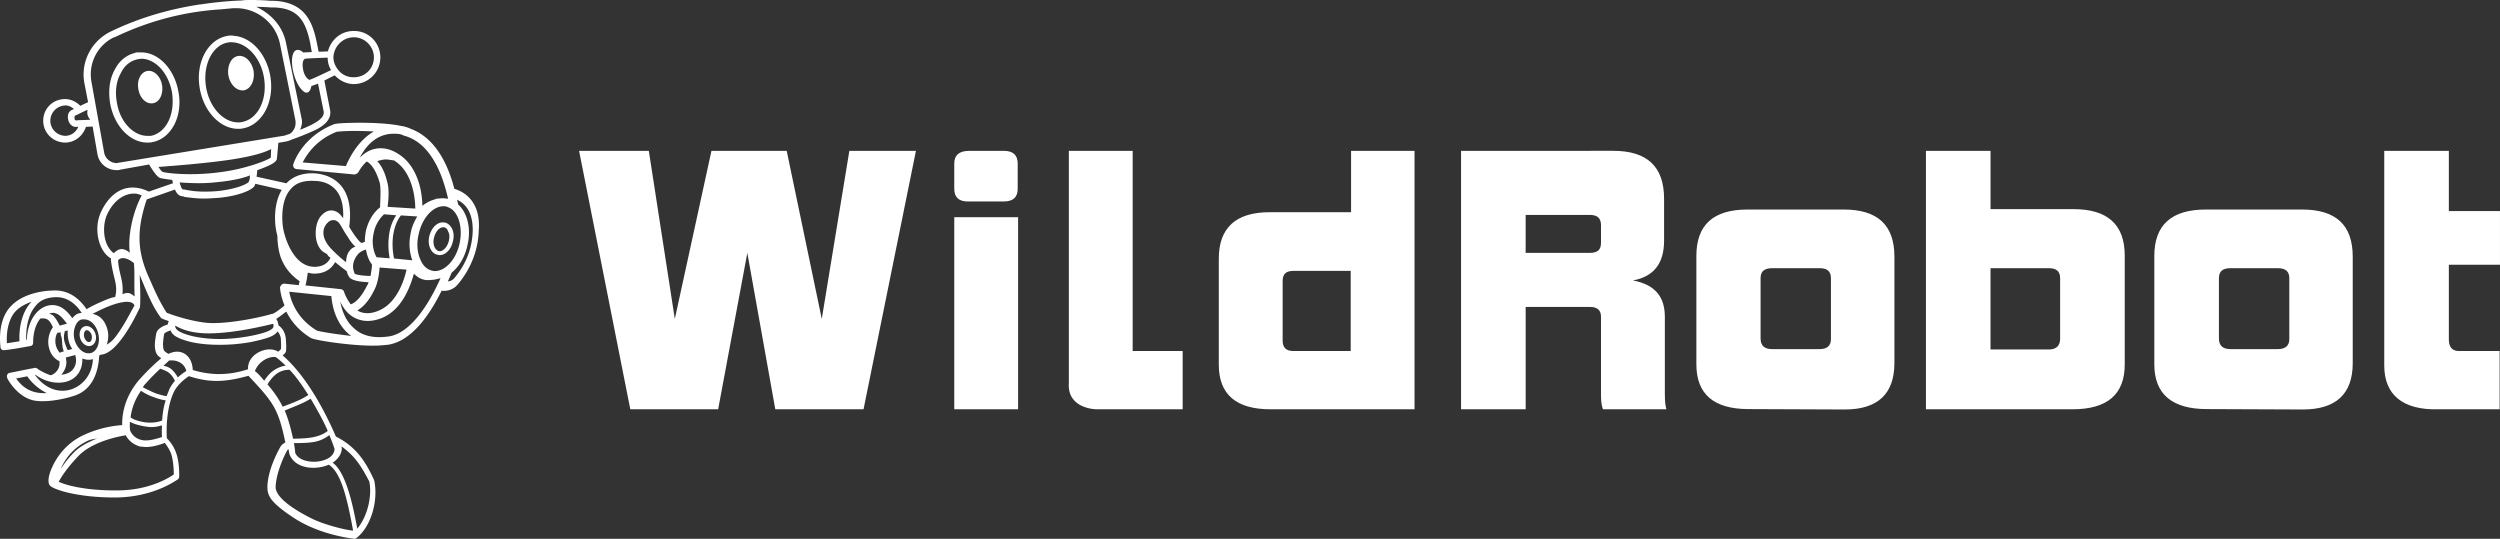
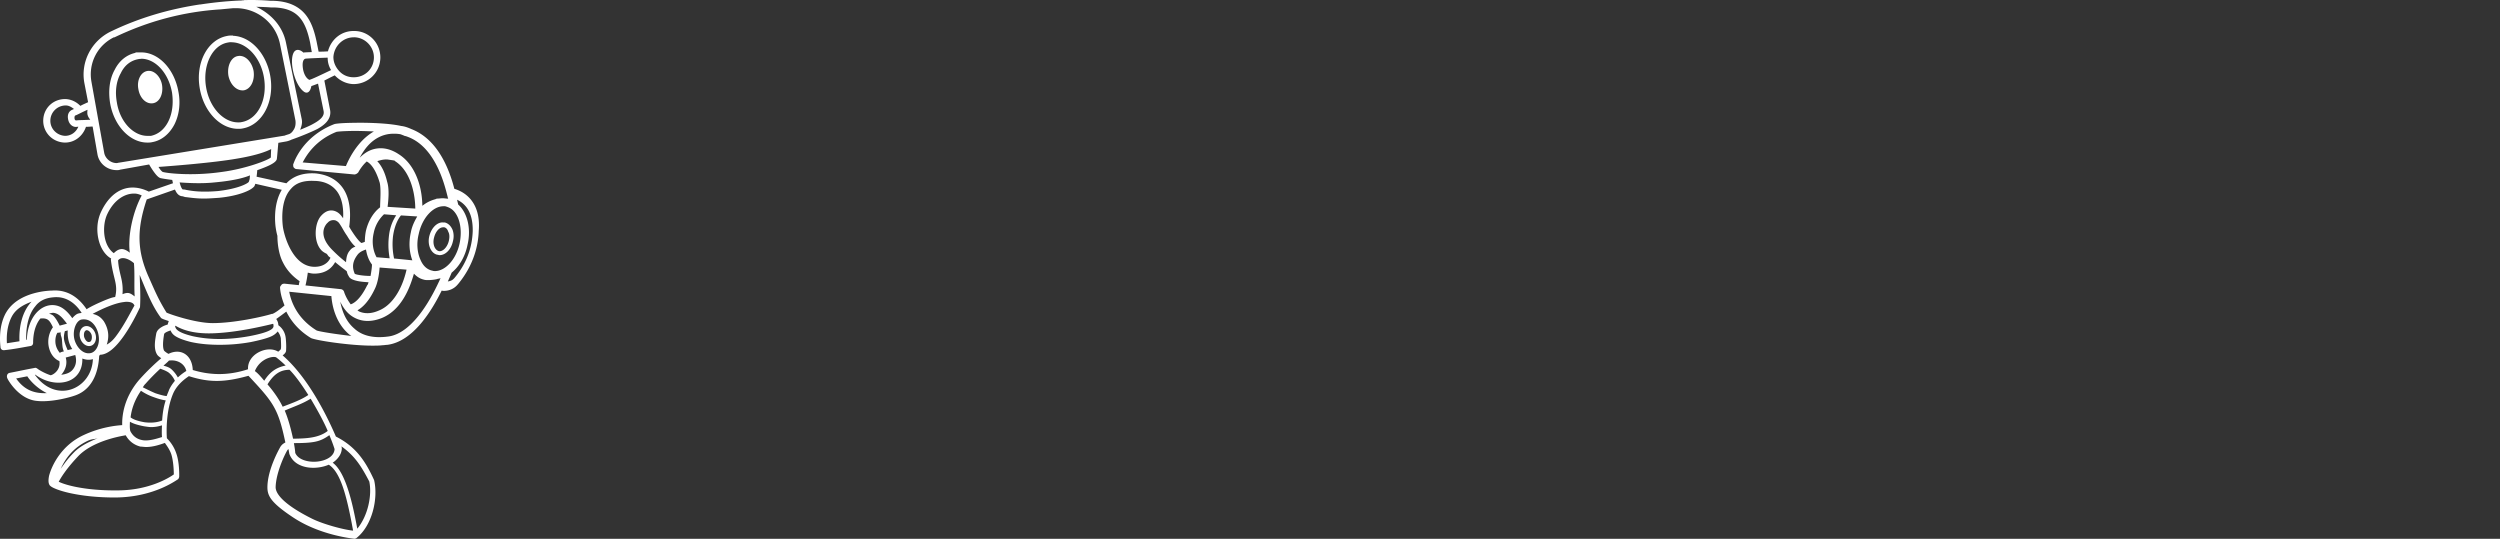
<svg xmlns="http://www.w3.org/2000/svg" width="232" height="50" viewBox="0 0 232 50">
  <rect x="0" y="0" width="232" height="50" fill="#333333" stroke="none" />
  <path fill="#fff" d="m 22.622,0.031 -0.16,0 0.006,0.012 c -1.044,0.036 -2.295,0.133 -3.869,0.371 l -0.043,0 -0.008,0 c -2.828,0.428 -5.55,1.213 -8.164,2.461 l -0.072,0.033 c -1.824,0.872 -2.848,2.837 -2.482,4.801 l 0.344,1.774 c -0.244,0.116 -0.489,0.217 -0.717,0.342 -0.364,-0.366 -0.814,-0.596 -1.34,-0.631 l -0.002,0 c -1.157,-0.037 -2.064,0.823 -2.102,1.941 -0.038,1.119 0.828,2.058 1.986,2.096 l 0.039,0 c 0.907,0 1.654,-0.613 1.94,-1.461 0.212,0 0.418,-0.023 0.617,-0.029 l 0.449,2.578 c 0.151,0.865 0.909,1.469 1.775,1.469 0.069,0 0.189,0.01 0.316,-0.037 l -0.014,0 2.717,-0.488 c 0.123,0.209 0.282,0.47 0.459,0.709 0.191,0.258 0.379,0.486 0.592,0.557 l 0.004,0 0.004,0 c 0.145,0.036 0.537,0.101 1.086,0.168 0.016,0.067 0.037,0.178 0.07,0.308 l -2.244,0.777 c -0.877,-0.432 -1.741,-0.495 -2.5,-0.182 -0.775,0.32 -1.437,1.015 -1.922,2.041 -0.418,0.884 -0.432,1.872 -0.215,2.699 0.206,0.782 0.638,1.376 1.147,1.654 -0.002,0 -0.002,0 -0.004,0.01 -0.011,0.027 -0.025,0.054 -0.025,0.105 l 0,0.01 0.002,0.01 c 0.104,0.877 0.283,1.46 0.395,1.965 0.108,0.489 0.139,0.906 0,1.467 -0.142,0.016 -0.305,0.057 -0.537,0.141 -0.275,0.099 -0.599,0.235 -0.912,0.375 -0.313,0.14 -0.615,0.286 -0.846,0.41 -0.115,0.062 -0.213,0.117 -0.287,0.166 -0.026,0.017 -0.044,0.033 -0.065,0.049 -0.493,-0.73 -1.489,-1.876 -3.223,-1.736 -0.069,0 -0.823,0.01 -1.721,0.266 -0.901,0.257 -1.942,0.766 -2.531,1.775 l -0.002,0 c -0.404,0.713 -0.529,1.502 -0.557,2.125 -0.014,0.312 -0.003,0.584 0.012,0.783 0.007,0.1 0.015,0.182 0.022,0.242 0.006,0.06 0.01,0.108 0.01,0.1 l 0,0.016 0.006,0.016 c 0.023,0.069 0.066,0.129 0.123,0.164 0.057,0.035 0.121,0.045 0.186,0.045 l 0.006,0 0.006,0 c 0.835,-0.084 1.654,-0.249 2.471,-0.391 l 0.008,0 0.006,0 c 0.069,-0.023 0.129,-0.064 0.164,-0.121 0.036,-0.057 0.047,-0.123 0.047,-0.188 0,-0.013 -4.9e-4,-0.031 0,-0.074 5e-4,-0.044 0.002,-0.106 0.006,-0.182 0.008,-0.152 0.027,-0.361 0.068,-0.594 0.081,-0.452 0.263,-0.987 0.598,-1.389 0.367,-0.043 0.599,0.022 0.76,0.168 0.167,0.151 0.28,0.387 0.406,0.643 -0.374,0.51 -0.51,1.18 -0.391,1.791 0.119,0.61 0.471,1.134 0.99,1.348 0.063,0.345 -0.035,0.652 -0.209,0.885 -0.176,0.236 -0.425,0.392 -0.596,0.43 l -0.002,0 c 0,0 -0.002,0 -0.002,0 -0.324,-0.103 -0.628,-0.249 -0.852,-0.373 -0.114,-0.063 -0.208,-0.12 -0.275,-0.164 -0.034,-0.022 -0.059,-0.041 -0.078,-0.055 -0.019,-0.013 -0.036,-0.028 -0.025,-0.018 l -0.012,-0.012 -0.014,-0.01 c -0.03,-0.015 -0.056,-0.033 -0.102,-0.049 -0.046,-0.015 -0.112,-0.013 -0.166,0.014 l 0.027,-0.01 c -0.79,0.142 -1.524,0.304 -2.316,0.457 -0.124,0.024 -0.204,0.118 -0.23,0.209 -0.026,0.091 -0.017,0.18 0.006,0.248 0.027,0.083 0.1,0.218 0.227,0.408 0.126,0.19 0.303,0.424 0.525,0.658 0.445,0.469 1.079,0.944 1.861,1.06 1.259,0.188 3.022,-0.246 3.727,-0.5 2.065,-0.744 2.164,-3.167 2.199,-3.646 0.032,-0.062 0.055,-0.1 0.086,-0.119 0.374,-0.01 0.743,-0.197 1.096,-0.488 0.365,-0.302 0.717,-0.717 1.045,-1.174 0.656,-0.915 1.213,-2.004 1.553,-2.727 l 0.008,-0.018 0.002,-0.02 c 0.061,-0.962 0.004,-1.958 -0.031,-2.98 0.603,1.451 1.143,2.864 1.947,3.943 0.032,0.063 0.071,0.078 0.119,0.103 0.048,0.025 0.108,0.051 0.18,0.078 0.119,0.045 0.283,0.1 0.453,0.156 -0.032,0.089 -0.07,0.196 -0.102,0.324 -0.152,0.042 -0.354,0.109 -0.555,0.229 -0.221,0.132 -0.432,0.314 -0.496,0.568 l 0,0 -0.002,0 c -0.107,0.603 -0.265,1.398 0.049,1.947 0.074,0.146 0.239,0.26 0.408,0.379 -0.45,0.379 -1.278,1.135 -2.039,1.996 l -0.002,0 c -1.414,1.655 -1.608,3.323 -1.582,4.213 -0.569,0.04 -1.97,0.177 -3.557,0.914 l 0,0 c -2.07,0.94 -2.976,2.813 -3.233,3.799 l 0,0 0,0 c -0.055,0.292 -0.058,0.481 -0.037,0.611 0.02,0.131 0.07,0.209 0.082,0.233 l 0.004,0.01 0.008,0.01 c 0.107,0.13 0.314,0.241 0.629,0.365 0.315,0.124 0.735,0.251 1.25,0.365 1.03,0.228 2.437,0.408 4.121,0.408 l 0.143,0 c 1.799,-0.018 3.214,-0.431 4.192,-0.844 0.489,-0.206 0.868,-0.413 1.133,-0.57 0.132,-0.079 0.235,-0.144 0.309,-0.191 0.037,-0.024 0.066,-0.044 0.086,-0.057 0.02,-0.013 0.045,-0.022 0.021,-0.014 l 0.021,-0.01 0.018,-0.016 c 0.041,-0.041 0.056,-0.081 0.072,-0.123 0.016,-0.042 0.029,-0.073 0.029,-0.125 0,-0.01 0.002,-0.108 0,-0.25 -0.002,-0.141 -0.008,-0.331 -0.023,-0.547 -0.032,-0.431 -0.103,-0.962 -0.27,-1.404 l 0,0 c -0.249,-0.706 -0.657,-1.145 -0.85,-1.34 -0.035,-0.391 -0.132,-2.535 0.6,-4.201 0.407,-0.879 1.172,-1.378 1.441,-1.568 1.936,0.619 3.331,0.574 5.528,-0.033 2.332,2.487 2.756,3.031 3.424,6.187 -0.138,0.075 -0.299,0.165 -0.434,0.365 l -0.002,0 -0.002,0 c -0.146,0.254 -1.231,2.172 -1.227,3.816 0.001,0.362 0.075,0.725 0.412,1.154 0.337,0.429 0.933,0.933 1.988,1.631 1.258,0.832 2.632,1.315 3.711,1.596 0.54,0.14 1.006,0.231 1.346,0.287 0.17,0.028 0.308,0.048 0.408,0.062 0.1,0.014 0.177,0.025 0.17,0.023 l 0.002,0 0.004,0 c 0.054,0.01 0.099,0 0.131,-0.016 0.032,-0.012 0.057,-0.022 0.053,-0.022 l 0.021,-0.01 0.016,-0.014 c 0.735,-0.58 1.24,-1.496 1.516,-2.477 0.276,-0.981 0.323,-2.03 0.127,-2.885 l -0.002,-0.01 -0.004,-0.01 c -0.817,-1.802 -1.726,-3.119 -3.545,-4.039 -0.962,-2.234 -2.692,-5.581 -4.942,-7.529 0.064,-0.052 0.131,-0.103 0.186,-0.164 0.076,-0.085 0.137,-0.188 0.137,-0.31 0,-0.126 0.037,-0.397 -0.035,-1.149 l -0.002,0 0,0 c -0.072,-0.641 -0.443,-1.006 -0.684,-1.18 -0.005,-0.249 -0.095,-0.433 -0.197,-0.576 0.298,-0.205 0.648,-0.474 0.936,-0.686 0.405,0.807 1.073,1.704 2.254,2.432 0.065,0.043 0.153,0.069 0.281,0.103 0.128,0.035 0.293,0.073 0.486,0.111 0.388,0.077 0.892,0.161 1.451,0.236 1.118,0.152 2.45,0.277 3.475,0.277 0.352,0 0.703,0 0.965,-0.037 0.16,0 0.302,-0.035 0.428,-0.035 l 0.006,0 0.006,0 c 1.214,-0.147 2.259,-0.956 3.115,-1.957 0.839,-0.981 1.489,-2.144 1.953,-3.08 0.045,0.01 0.097,0.027 0.201,0.027 0.376,0 0.911,-0.117 1.324,-0.639 l 0.002,0 c 1.511,-1.829 1.873,-3.699 1.91,-4.924 0.127,-1.497 -0.301,-2.445 -0.84,-3.033 -0.521,-0.568 -1.12,-0.78 -1.424,-0.877 -0.506,-1.962 -1.581,-4.596 -3.969,-5.535 -0.323,-0.143 -0.616,-0.255 -0.951,-0.293 -10e-4,-2e-4 -0.003,0 -0.004,0 -0.962,-0.215 -2.401,-0.292 -3.658,-0.301 -0.631,0 -1.214,0.01 -1.666,0.031 -0.226,0.012 -0.42,0.027 -0.57,0.043 -0.15,0.016 -0.25,0.029 -0.322,0.055 l -0.002,0 -0.002,0 c -1.518,0.594 -2.461,1.506 -3.027,2.277 -0.283,0.386 -0.473,0.736 -0.594,0.996 -0.06,0.13 -0.103,0.238 -0.133,0.315 -0.015,0.038 -0.027,0.068 -0.035,0.09 -0.008,0.022 -0.018,0.046 -0.01,0.029 l -0.012,0.021 0,0.023 c 0,0.036 1.9e-4,0.085 0.006,0.133 0.006,0.048 0.008,0.1 0.06,0.152 0.035,0.035 0.066,0.068 0.113,0.096 0.047,0.027 0.107,0.041 0.172,0.041 l 5.313,0.496 0.004,0 c 0.15,0 0.271,-0.089 0.354,-0.172 l 0.014,-0.012 0.008,-0.018 c 0,0 0.293,-0.567 0.779,-1.002 0.239,0.119 0.774,0.52 1.209,1.982 0.067,0.302 0.077,0.75 0.068,1.182 -0.009,0.427 -0.035,0.833 -0.035,1.09 -0.637,0.487 -1.107,1.282 -1.318,2.195 l 0,0 c -0.068,0.338 -0.095,0.697 -0.1,1.01 -0.093,0.035 -0.195,0.076 -0.314,0.105 -0.024,-0.015 -0.092,-0.056 -0.221,-0.195 -0.142,-0.155 -0.344,-0.409 -0.609,-0.815 -0.136,-0.203 -0.234,-0.367 -0.303,-0.5 4.7e-4,0 -6.8e-4,0 0,-0.01 0.003,-0.022 0.007,-0.051 0.012,-0.088 0.01,-0.074 0.022,-0.176 0.033,-0.299 0.023,-0.246 0.043,-0.579 0.027,-0.953 -0.032,-0.749 -0.202,-1.669 -0.775,-2.387 -0.553,-0.698 -1.369,-1.102 -2.424,-1.211 l -0.002,0 -0.002,0 c -1.168,-0.07 -2.07,0.254 -2.697,0.918 l -2.768,-0.611 c 0.028,-0.218 0.053,-0.42 0.059,-0.602 0.474,-0.17 0.913,-0.339 1.236,-0.508 0.169,-0.089 0.309,-0.176 0.412,-0.27 0.103,-0.093 0.178,-0.198 0.178,-0.32 l 0,0.012 c 0.035,-0.28 0.096,-1.073 0.133,-1.455 l 0.748,-0.131 c 0.186,-0.037 0.366,-0.109 0.514,-0.182 l 0.012,0 c 0.611,-0.215 1.605,-0.602 2.322,-0.959 l 0.002,0 0.002,0 c 0.289,-0.162 0.636,-0.379 0.891,-0.68 0.253,-0.3 0.409,-0.694 0.297,-1.168 l 0,0 -0.518,-2.66 c 0.265,-0.134 0.556,-0.292 0.967,-0.482 0.411,0.446 0.993,0.775 1.697,0.811 l 0.002,0 0.039,0 c 1.372,0 2.453,-1.077 2.49,-2.408 0.037,-1.369 -1.042,-2.519 -2.418,-2.519 l -0.072,0 c -1.155,0 -2.082,0.791 -2.371,1.887 -0.337,0.028 -0.634,0.031 -0.867,0.031 l -0.197,-0.982 0,0 c -0.198,-0.912 -0.476,-1.817 -1.064,-2.514 C 27.716,0.608 26.818,0.131 25.423,0.077 l -0.002,0 -0.289,0 0.008,0 c -0.627,-0.053 -1.444,-0.098 -2.514,-0.066 l -0.002,0 z m 1.166,0.6 c 0.503,0.01 0.991,0.03 1.332,0.059 l 0.004,0 0.291,0 c 1.14,0.036 1.864,0.354 2.365,0.904 0.501,0.55 0.784,1.348 0.996,2.352 l 0.158,0.887 c -0.274,0.013 -0.494,0.02 -0.602,0.027 -0.064,0 -0.107,0.01 -0.143,0.016 -0.007,0.001 -0.013,0.01 -0.019,0.012 -0.076,-0.061 -0.214,-0.189 -0.404,-0.24 -0.107,-0.029 -0.232,-0.028 -0.342,0.041 -0.11,0.069 -0.194,0.197 -0.252,0.389 -0.134,0.459 -0.085,1.126 0.088,1.77 0.173,0.642 0.468,1.258 0.869,1.601 l 0.002,0 0,0 c 0.129,0.118 0.259,0.167 0.377,0.141 0.118,-0.027 0.198,-0.118 0.252,-0.211 0.054,-0.093 0.087,-0.195 0.109,-0.281 0.011,-0.043 0.018,-0.08 0.023,-0.111 l 0,0 c 0.136,-0.04 0.334,-0.122 0.621,-0.225 l 0.512,2.518 c 0.048,0.224 0.004,0.407 -0.146,0.602 -0.151,0.195 -0.416,0.396 -0.803,0.605 l -0.002,0 0,0 c -0.304,0.182 -0.773,0.37 -1.221,0.559 0.118,-0.307 0.216,-0.615 0.154,-0.953 l 0,0 -1.463,-7.107 c -0.303,-1.544 -1.394,-2.714 -2.758,-3.35 l 0,0 z m -2.17,0.127 0.264,0 c 1.988,0 3.726,1.388 4.109,3.367 l 1.428,7.064 c 0.034,0.304 -2.1e-4,0.634 -0.193,0.891 l -0.004,0.01 -0.002,0 c -0.099,0.164 -0.228,0.289 -0.381,0.35 -0.102,0.034 -0.188,0.06 -0.256,0.082 -0.069,0.023 -0.115,0.029 -0.168,0.082 l 0.053,-0.029 -15.452,2.525 0.016,0 c -0.051,0 -0.077,0.011 -0.115,0.019 -0.039,0.01 -0.079,0.014 -0.098,0.014 -0.556,0 -1.053,-0.432 -1.15,-0.951 l -1.18,-6.574 0,0 c -0.312,-1.694 0.519,-3.379 2.076,-4.144 l 0.062,0 0.019,-0.01 c 3.093,-1.487 6.398,-2.372 9.811,-2.584 l 0.002,0 1.158,-0.109 z m -0.096,2.539 c -0.141,0 -0.29,10e-4 -0.445,0.039 -0.909,0.166 -1.648,0.794 -2.106,1.668 -0.458,0.874 -0.637,1.997 -0.438,3.172 0.363,2.169 1.892,3.779 3.563,3.779 0.141,0 0.29,-0.001 0.445,-0.039 0.909,-0.166 1.648,-0.794 2.106,-1.668 0.458,-0.874 0.637,-1.997 0.438,-3.172 -0.356,-2.09 -1.8,-3.691 -3.463,-3.756 l 0,-0.023 -0.1,0 z m 11.315,0.164 0.064,0 c 1.015,0.034 1.831,0.913 1.797,1.924 -0.034,1.015 -0.842,1.785 -1.861,1.785 l -0.037,0 c -0.509,0 -0.981,-0.2 -1.318,-0.57 -0.343,-0.375 -0.542,-0.812 -0.543,-1.316 0.07,-1.014 0.883,-1.822 1.898,-1.822 z m -11.35,0.463 c 1.361,0 2.691,1.372 3.006,3.254 l 0,0 c 0.175,1.03 0.035,2.003 -0.338,2.75 -0.372,0.747 -0.97,1.264 -1.721,1.4 l -0.008,0 -0.008,0 c -0.089,0.029 -0.18,0.029 -0.322,0.029 -1.361,0 -2.656,-1.377 -2.971,-3.26 -0.175,-1.029 -0.025,-2.013 0.348,-2.764 0.373,-0.751 0.962,-1.267 1.674,-1.385 l 0.008,0 0.008,0 c 0.089,-0.029 0.182,-0.031 0.324,-0.031 z m -8.912,0.938 0,0.041 c -0.815,0.173 -1.525,0.732 -1.949,1.609 l 0,0 -0.002,0 c -0.476,0.877 -0.585,1.964 -0.404,3.08 0.363,2.062 1.818,3.639 3.453,3.639 0.141,0 0.291,0 0.445,-0.039 0.855,-0.148 1.595,-0.738 2.07,-1.648 l 0,0 c 0.439,-0.874 0.583,-1.962 0.365,-3.049 l 0,0 c -0.364,-2.061 -1.815,-3.633 -3.449,-3.633 l -0.529,0 z m 9.744,0.326 c -0.079,-0.01 -0.16,0 -0.24,0.014 l -0.002,0 -0.002,0 c -0.302,0.048 -0.553,0.261 -0.717,0.586 -0.164,0.325 -0.233,0.758 -0.164,1.219 0.086,0.441 0.29,0.812 0.553,1.057 0.262,0.244 0.578,0.361 0.9,0.315 0.304,-0.065 0.556,-0.278 0.719,-0.598 0.163,-0.319 0.233,-0.742 0.166,-1.201 l 0,0 c -0.086,-0.443 -0.292,-0.823 -0.555,-1.072 -0.197,-0.187 -0.422,-0.299 -0.658,-0.316 z m 8.09,0.158 c -0.007,0.432 0.112,0.828 0.316,1.156 -0.457,0.219 -0.914,0.437 -1.281,0.606 -0.193,0.089 -0.363,0.164 -0.496,0.219 -0.118,0.048 -0.195,0.074 -0.236,0.084 -0.035,-0.014 -0.144,-0.066 -0.264,-0.211 -0.127,-0.155 -0.261,-0.405 -0.33,-0.797 l 0,0 c -0.068,-0.43 -0.023,-0.667 0.039,-0.791 0.062,-0.123 0.13,-0.147 0.174,-0.162 l 0.002,0 c 0.034,-0.01 0.126,-0.015 0.256,-0.023 0.136,-0.01 0.311,-0.018 0.512,-0.027 0.379,-0.017 0.851,-0.034 1.309,-0.051 z m -17.305,0.105 c 1.325,0 2.546,1.337 2.861,3.15 0.14,0.979 0.033,1.915 -0.348,2.674 -0.38,0.757 -0.96,1.195 -1.606,1.332 l -0.34,0 c -1.29,0 -2.549,-1.303 -2.828,-3.113 l 0,0 c -0.175,-0.977 -0.067,-1.914 0.348,-2.672 l 0.002,0 0.002,0 c 0.345,-0.756 0.92,-1.19 1.604,-1.326 l 0.006,0 0.006,0 c 0.088,-0.029 0.186,-0.031 0.293,-0.031 z m 0.801,1.133 c -0.072,-0.01 -0.144,-0.01 -0.215,0 l -0.002,0 c -0.304,0.048 -0.553,0.253 -0.711,0.558 -0.158,0.306 -0.22,0.712 -0.135,1.135 l 0,0 c 0.068,0.424 0.256,0.78 0.502,1.012 0.246,0.232 0.544,0.341 0.85,0.293 0.303,-0.048 0.544,-0.252 0.697,-0.559 0.154,-0.306 0.212,-0.714 0.145,-1.139 -0.068,-0.405 -0.263,-0.759 -0.514,-0.996 -0.188,-0.177 -0.402,-0.286 -0.617,-0.31 z m -7.795,3.203 c 0.294,0 0.525,0.158 0.756,0.326 l -0.191,0.086 c -0.155,0.07 -0.273,0.196 -0.332,0.357 -0.061,0.161 -0.062,0.355 -0.01,0.574 0.112,0.467 0.466,0.672 0.748,0.646 l 0.189,-0.018 c -0.212,0.499 -0.658,0.847 -1.229,0.848 l -0.002,0 c -0.768,-0.034 -1.399,-0.663 -1.365,-1.461 0.034,-0.764 0.667,-1.359 1.436,-1.359 z m 2.008,0.23 c -0.002,0.01 0.002,0.018 0,0.025 l -0.004,0 0.004,-0.023 z m 0,0.18 c -0.012,0.137 -0.028,0.274 -0.002,0.432 l 0,0 0.002,0 c 0.058,0.232 0.165,0.356 0.258,0.484 -0.28,0.012 -0.565,0.023 -0.789,0.031 -0.134,0 -0.252,0.01 -0.344,0.014 -0.092,0.01 -0.147,0.01 -0.203,0.027 l 0.031,-0.01 c -0.019,0 -0.052,0 -0.08,-0.025 -0.028,-0.02 -0.058,-0.054 -0.072,-0.141 -0.015,-0.092 -0.005,-0.165 0.012,-0.215 0.017,-0.05 0.044,-0.073 0.043,-0.072 0.05,-0.015 0.104,-0.038 0.18,-0.074 0.084,-0.04 0.187,-0.091 0.303,-0.148 0.192,-0.096 0.429,-0.208 0.662,-0.315 z m 24.434,1.957 c 0.615,-0.012 1.386,0.01 2.145,0.045 -1.546,0.885 -2.342,2.598 -2.596,3.211 l -4.012,-0.336 c 0.352,-0.678 1.197,-2.069 3.137,-2.838 0.055,-0.013 0.217,-0.032 0.445,-0.047 0.232,-0.015 0.534,-0.028 0.881,-0.035 z m 4.074,0.254 c 0.165,0 0.334,0.017 0.508,0.043 0.126,0.033 0.262,0.1 0.379,0.139 l -0.039,-0.025 c 0.042,0.042 0.087,0.052 0.119,0.059 0.02,0 0.026,0 0.037,0 0.104,0.035 0.204,0.069 0.262,0.098 l 0.004,0 0.004,0 c 1.2,0.468 2.034,1.494 2.621,2.637 0.551,1.073 0.853,2.211 1.068,3.098 l -0.062,-0.027 -0.021,0 c -0.127,0 -0.27,-0.033 -0.428,-0.033 -0.158,0 -0.334,0.033 -0.5,0.033 0,0 -0.029,0 -0.06,0.01 -0.032,0.01 -0.075,0.018 -0.115,0.059 l 0.045,-0.025 c -0.623,0.163 -0.987,0.415 -1.254,0.625 -0.01,-0.567 -0.076,-1.394 -0.369,-2.275 -0.312,-0.937 -0.859,-1.891 -1.793,-2.494 l -0.002,0 c -0.803,-0.545 -1.625,-0.696 -2.402,-0.475 -0.51,0.145 -0.926,0.459 -1.252,0.787 0.397,-0.728 0.945,-1.515 1.859,-1.947 0.294,-0.138 0.595,-0.225 0.91,-0.264 l 0,0 c 0.157,-0.019 0.318,-0.026 0.482,-0.022 z m -11.461,1.428 c -0.021,0.301 -0.029,0.613 -0.029,0.775 -0.023,0.021 -0.062,0.053 -0.133,0.094 -0.083,0.048 -0.194,0.102 -0.328,0.162 -0.269,0.119 -0.63,0.256 -1.051,0.393 -0.842,0.274 -1.926,0.55 -3.006,0.691 l -0.002,0 c -1.438,0.212 -2.751,0.237 -3.74,0.197 -0.494,-0.02 -0.909,-0.056 -1.215,-0.094 -0.306,-0.038 -0.517,-0.083 -0.561,-0.1 l -0.002,0 -0.002,0 c -0.007,0 -0.094,-0.064 -0.184,-0.17 -0.061,-0.072 -0.134,-0.186 -0.205,-0.293 1.152,-0.081 5.087,-0.384 7.26,-0.767 1.846,-0.306 2.753,-0.662 3.197,-0.889 z m 10.762,0.961 0.002,0 0.002,0 c 0.238,0.034 0.471,0.068 0.676,0.102 l 0.055,0.055 0.01,0.01 c 0.828,0.532 1.301,1.442 1.565,2.33 0.25,0.845 0.296,1.624 0.301,2.062 l -2.57,-0.162 c 0.072,-0.567 0.178,-1.634 -0.039,-2.318 -0.235,-0.995 -0.574,-1.542 -0.918,-1.92 0.271,-0.09 0.623,-0.181 0.918,-0.152 l 0,0 z m -12.729,1.476 c -0.01,0.109 -0.023,0.215 -0.025,0.326 -0.034,0.132 -0.066,0.233 -0.094,0.289 -0.006,0.01 -0.076,0.076 -0.199,0.146 -0.125,0.071 -0.303,0.155 -0.537,0.24 -0.468,0.17 -1.158,0.345 -2.076,0.451 -1.597,0.141 -2.437,5e-4 -3.006,-0.105 -0.12,-0.037 -0.236,-0.039 -0.305,-0.039 0.01,0 -0.008,0 -0.037,-0.033 -0.029,-0.033 -0.066,-0.091 -0.102,-0.164 -0.056,-0.114 -0.104,-0.285 -0.15,-0.455 0.59,0.039 1.951,0.137 3.227,0 1.916,-0.171 2.859,-0.468 3.305,-0.656 z m 6.063,0.516 0.002,0 c 0.868,0.035 1.551,0.373 1.996,0.953 0.563,0.747 0.624,1.799 0.58,2.512 -0.156,-0.216 -0.326,-0.469 -0.639,-0.617 -0.203,-0.096 -0.438,-0.141 -0.686,-0.082 -0.248,0.059 -0.503,0.22 -0.754,0.516 l -0.002,0 c -0.307,0.382 -0.458,0.96 -0.463,1.537 -0.005,0.576 0.138,1.156 0.463,1.539 0.114,0.15 0.304,0.289 0.545,0.398 0.035,0.035 0.099,0.105 0.123,0.152 l 0.002,0.01 0.004,0 c 0.074,0.111 0.168,0.161 0.236,0.209 -0.057,0.122 -0.15,0.306 -0.359,0.48 -0.234,0.195 -0.583,0.363 -1.115,0.363 -0.955,0 -1.637,-0.634 -2.113,-1.418 -0.476,-0.783 -0.733,-1.707 -0.82,-2.228 l 0,0 c -0.036,-0.252 -0.332,-2.42 0.727,-3.576 l 0,0 0.002,0 c 0.475,-0.575 1.22,-0.814 2.272,-0.744 l 0,0 z m -5.569,0.266 2.457,0.56 c -0.829,1.382 -0.621,3.208 -0.549,3.603 l -0.002,0 c 0.035,0.209 0.075,0.425 0.145,0.672 l 0,-0.012 0.004,0.027 c -0.002,-0.01 -0.002,-0.01 -0.004,-0.016 10e-4,0.757 0.139,1.753 0.508,2.451 0.461,0.952 1.179,1.492 1.553,1.756 -0.028,0.099 -0.058,0.229 -0.076,0.365 l -1.311,-0.135 -0.004,0 c -0.036,0 -0.087,-9e-4 -0.143,0.012 -0.055,0.013 -0.126,0.044 -0.162,0.115 -0.029,0.032 -0.058,0.065 -0.076,0.096 -0.023,0.04 -0.043,0.072 -0.043,0.125 0,0.054 0.01,0.245 0.07,0.553 0.056,0.289 0.169,0.684 0.346,1.117 -0.169,0.149 -0.413,0.346 -0.648,0.51 -0.127,0.088 -0.248,0.164 -0.344,0.215 -0.048,0.025 -0.091,0.044 -0.121,0.055 -0.03,0.011 -0.051,0.01 -0.039,0.012 l -0.025,-0.01 -0.023,0.01 c -0.767,0.243 -3.451,0.848 -5.465,0.848 -0.803,0 -1.817,-0.21 -2.66,-0.439 -0.421,-0.115 -0.801,-0.233 -1.092,-0.332 -0.278,-0.095 -0.464,-0.17 -0.531,-0.201 -0.795,-1.292 -1.071,-1.996 -1.656,-3.303 -1.086,-2.427 -1.122,-4.412 -0.182,-7.203 l 2.615,-0.916 c 0.063,0.133 0.128,0.266 0.217,0.371 0.108,0.128 0.249,0.225 0.422,0.246 l 0.006,0 0.006,0 c 0.037,0 0.148,0.031 0.256,0.066 l 0.01,0.01 0.012,0 c 0.383,0.035 0.928,0.143 1.793,0.143 0.398,0 0.829,-0.035 1.363,-0.07 l 0.002,0 0.002,0 c 0.917,-0.09 1.654,-0.26 2.203,-0.455 0.549,-0.195 0.906,-0.404 1.074,-0.613 l 0.008,-0.01 0.004,-0.01 c 0.029,-0.058 0.056,-0.136 0.082,-0.211 z m -11.229,0.908 c 0.252,0 0.479,0.076 0.688,0.176 -0.809,1.486 -1.318,3.746 -1.104,5.311 -0.281,-0.222 -0.576,-0.37 -0.84,-0.33 -0.271,0.041 -0.476,0.205 -0.645,0.373 -0.466,-0.33 -0.764,-0.927 -0.863,-1.605 -0.102,-0.697 -0.009,-1.456 0.254,-2.014 0.646,-1.369 1.665,-1.926 2.51,-1.91 z m 29.954,0.572 c 0.623,0.301 1.483,0.978 1.451,2.914 -0.035,1.052 -0.315,2.731 -1.723,4.379 l -0.002,0 0,0 c -0.2,0.224 -0.397,0.253 -0.584,0.293 0.149,-0.34 0.297,-0.675 0.355,-0.82 0.688,-0.554 1.257,-1.482 1.473,-2.59 0.358,-1.505 -0.022,-2.974 -0.861,-3.727 0.002,0.01 0.002,0.013 0.004,0.019 l -0.031,-0.047 c 0.01,0.01 0.018,0.019 0.027,0.027 -0.043,-0.153 -0.075,-0.301 -0.109,-0.451 z m -1.268,0.598 c 0.071,0 0.163,0 0.252,0.031 0.211,0.07 0.377,0.138 0.543,0.27 0.668,0.532 0.991,1.775 0.711,3.135 -0.157,0.748 -0.49,1.399 -0.904,1.859 -0.415,0.461 -0.908,0.727 -1.389,0.727 -0.071,0 -0.169,-0.01 -0.205,-0.025 l -0.012,-0.01 -0.014,0 c -0.499,-0.099 -0.896,-0.46 -1.137,-1.076 l -0.002,0 0,0 c -0.276,-0.653 -0.346,-1.484 -0.137,-2.316 l 0,0 0,0 c 0.157,-0.748 0.49,-1.401 0.904,-1.861 0.415,-0.461 0.908,-0.727 1.389,-0.727 z m -5.516,0.752 1.137,0.092 c -0.252,0.384 -0.58,0.987 -0.682,1.961 -0.102,0.948 -4.9e-4,1.598 0.07,2.033 l -1.178,-0.098 -0.033,0 c -0.325,-0.577 -0.469,-1.412 -0.266,-2.258 l 0,0 0,0 c 0.136,-0.712 0.513,-1.313 0.951,-1.725 z m 1.578,0.105 1.51,0.096 c -0.257,0.438 -0.495,0.921 -0.596,1.484 -0.207,0.926 -0.147,1.81 0.139,2.588 l -1.695,-0.17 c -0.073,-0.367 -0.204,-1.048 -0.102,-2.029 0.138,-1.061 0.511,-1.695 0.744,-1.969 z m -6.35,0.441 c 0.145,-0.016 0.275,0.019 0.322,0.043 0.119,0.068 0.177,0.103 0.242,0.176 0.066,0.074 0.145,0.195 0.287,0.426 0.102,0.17 0.25,0.458 0.5,0.814 0.329,0.557 0.558,0.809 0.77,0.998 -0.171,0.059 -0.354,0.136 -0.51,0.35 -0.298,0.334 -0.34,0.763 -0.359,1.096 -0.309,-0.243 -0.685,-0.552 -1.207,-1.072 -0.771,-0.75 -0.93,-1.356 -0.889,-1.793 0.041,-0.437 0.298,-0.725 0.383,-0.795 l 0.006,0 0.004,-0.01 c 0.143,-0.159 0.306,-0.217 0.451,-0.232 z m 10.215,0.207 c -0.283,0 -0.549,0.143 -0.764,0.371 -0.215,0.229 -0.382,0.544 -0.475,0.914 l 0,0 c -0.094,0.394 -0.058,0.787 0.076,1.102 0.134,0.314 0.372,0.556 0.68,0.617 l 0.01,0 0.01,0 c 0.019,0 0.03,0 0.057,0.012 0.027,0.01 0.069,0.023 0.121,0.023 0.301,0 0.576,-0.15 0.791,-0.383 0.214,-0.231 0.372,-0.545 0.447,-0.896 l 0,0 c 0.112,-0.41 0.075,-0.787 -0.039,-1.09 l -0.002,0 0,0 c -0.151,-0.339 -0.389,-0.582 -0.709,-0.662 l -0.012,0 -0.15,0 -0.041,0 z m 0.037,0.449 0.09,0 c 0.169,0.029 0.32,0.173 0.383,0.391 l 0.004,0.012 0.006,0.012 c 0.125,0.217 0.131,0.512 0.062,0.818 -0.068,0.319 -0.22,0.588 -0.396,0.764 -0.175,0.175 -0.37,0.249 -0.522,0.223 -0.191,-0.046 -0.347,-0.201 -0.436,-0.43 -0.09,-0.231 -0.107,-0.53 -0.023,-0.83 l 0,0 0,0 c 0.068,-0.287 0.196,-0.53 0.348,-0.697 0.152,-0.167 0.324,-0.256 0.484,-0.256 z m -7.149,2.07 c 0.086,0.535 0.267,1.02 0.555,1.389 -4.4e-4,0.281 -0.066,0.669 -0.131,1.06 -0.37,0 -0.729,-0.033 -0.998,-0.076 -0.146,-0.024 -0.269,-0.05 -0.355,-0.076 -0.043,-0.013 -0.078,-0.025 -0.1,-0.035 -0.015,-0.01 -0.011,-0.01 -0.012,-0.01 -0.267,-0.608 -0.204,-1.123 0.207,-1.703 l 0.002,0 0,0 c 0.209,-0.327 0.585,-0.47 0.832,-0.549 z m -22.434,0.805 c 0.301,0.04 0.641,0.235 0.9,0.461 0.084,1.037 0.007,2.083 0.066,3.086 -0.202,-0.16 -0.408,-0.305 -0.602,-0.32 -0.2,-0.016 -0.368,0.049 -0.527,0.113 0.05,-0.574 -0.015,-1.073 -0.127,-1.545 -0.118,-0.498 -0.251,-0.995 -0.281,-1.598 0.082,-0.094 0.171,-0.158 0.279,-0.185 0.088,-0.022 0.187,-0.026 0.291,-0.012 z m 19.569,0.359 c 0.298,0.247 0.56,0.454 0.742,0.592 0.101,0.076 0.182,0.137 0.242,0.182 0.055,0.041 0.086,0.068 0.098,0.078 0.032,0.13 0.07,0.292 0.174,0.439 0.05,0.128 0.156,0.22 0.291,0.291 0.138,0.072 0.306,0.125 0.492,0.166 0.332,0.074 0.715,0.103 1.063,0.123 -0.012,0.042 -0.029,0.091 -0.039,0.123 -0.02,0.065 -0.038,0.109 -0.076,0.146 l -0.012,0.012 -0.008,0.016 c -0.669,1.366 -1.269,1.67 -1.52,1.754 -0.196,-0.269 -0.358,-0.546 -0.457,-0.76 -0.055,-0.117 -0.095,-0.215 -0.121,-0.287 -0.013,-0.036 -0.023,-0.066 -0.029,-0.086 -0.003,-0.01 -0.005,-0.017 -0.006,-0.021 l 0,0 0,0 -0.004,-0.016 c -0.051,-0.151 -0.195,-0.244 -0.346,-0.244 l -3.234,-0.342 c 0.113,-0.462 0.18,-0.911 0.215,-1.185 0.179,0.036 0.363,0.09 0.594,0.09 1.173,0 1.693,-0.62 1.941,-1.064 z m 4.129,0.504 2.5,0.197 c -0.113,0.496 -0.318,1.23 -0.713,1.959 -0.417,0.77 -1.019,1.497 -1.863,1.84 l -0.002,0 -0.002,0 c -0.692,0.31 -1.336,0.307 -1.842,0.072 -0.06,-0.039 -0.093,-0.067 -0.133,-0.096 0.445,-0.255 1.035,-0.775 1.604,-1.973 0.284,-0.566 0.407,-1.393 0.451,-2.002 z m 3.184,0.57 c 0.223,0.228 0.5,0.458 0.928,0.557 0.13,0.042 0.275,0.041 0.381,0.041 0.202,0 0.402,-0.02 0.563,-0.043 0.08,-0.012 0.151,-0.023 0.207,-0.035 0.046,-0.01 0.076,-0.02 0.107,-0.033 0.1,-0.02 0.19,-0.041 0.285,-0.061 -0.366,0.793 -0.942,1.999 -1.752,3.106 -0.858,1.171 -1.931,2.168 -3.133,2.305 l -0.002,0 c -1.337,0.175 -2.407,-0.073 -3.129,-0.758 l -0.002,0 c -0.863,-0.749 -1.139,-1.749 -1.291,-2.48 0.256,0.52 0.649,1.18 1.432,1.543 0.705,0.333 1.525,0.334 2.436,-0.029 1.895,-0.783 2.634,-2.94 2.971,-4.109 z m -11.571,1.678 3.912,0.404 c 0.047,0.695 0.308,2.399 1.623,3.535 0.001,10e-4 9.6e-4,0 0.002,0 0.063,0.062 0.148,0.107 0.225,0.164 -0.69,-0.081 -1.4,-0.172 -1.965,-0.262 -0.338,-0.053 -0.633,-0.104 -0.854,-0.148 -0.11,-0.022 -0.202,-0.043 -0.271,-0.06 -0.067,-0.017 -0.112,-0.031 -0.125,-0.037 -1.923,-1.177 -2.417,-2.855 -2.547,-3.6 z m -21.397,0.51 c 1.124,0.103 1.804,0.933 2.135,1.459 -0.169,0.018 -0.342,0.036 -0.484,0.129 -0.165,0.108 -0.286,0.239 -0.387,0.357 -0.401,-0.577 -0.843,-0.974 -1.303,-1.127 -0.491,-0.164 -0.989,-0.097 -1.424,0.143 -0.849,0.468 -1.454,1.594 -1.486,2.978 l -0.063,0.012 c -0.027,-0.64 0.033,-2.135 0.826,-3.09 l 0,0 0.002,0 c 0.375,-0.51 0.913,-0.78 1.643,-0.85 l 0.002,0 c 0.189,-0.022 0.369,-0.021 0.539,-0.01 z m -2.508,0.41 c -0.866,0.889 -1.194,2.325 -1.129,3.676 l -1.166,0.184 c -0.032,-0.498 -0.04,-1.584 0.486,-2.535 l 0,0 c 0.392,-0.689 1.113,-1.068 1.809,-1.322 z m 8.635,0.023 c 0.249,-0.02 0.462,-0.001 0.619,0.059 0.143,0.054 0.228,0.148 0.289,0.275 -0.397,0.691 -0.981,1.883 -1.742,2.883 -0.365,0.476 -0.615,0.617 -0.83,0.748 0.161,-0.502 0.299,-1.269 -0.291,-2.197 l -0.002,0 -0.002,0 c -0.34,-0.462 -0.696,-0.578 -1.014,-0.658 1.03,-0.552 2.184,-1.04 2.973,-1.103 z m -6.6,1.016 c 0.536,0.06 0.896,0.555 1.244,1.006 l -0.674,0.18 c -0.202,-0.403 -0.386,-0.709 -0.58,-0.902 -0.124,-0.124 -0.271,-0.153 -0.41,-0.213 0.144,-0.032 0.298,-0.084 0.42,-0.07 z m 2.912,0.609 c 0.282,0.025 0.514,0.151 0.707,0.336 0.257,0.247 0.435,0.604 0.521,0.951 0.25,1.01 -0.208,1.723 -0.672,1.832 -0.362,0.085 -0.689,-0.045 -0.959,-0.291 -0.27,-0.246 -0.475,-0.607 -0.566,-0.951 -0.111,-0.42 -0.073,-0.877 0.063,-1.232 0.135,-0.355 0.363,-0.598 0.607,-0.635 0.105,-0.016 0.205,-0.018 0.299,-0.01 z m 17.452,0.408 c 0.015,0.016 0.03,0.03 0.037,0.064 0.01,0.044 0.01,0.106 0.01,0.172 -0.013,0.12 -0.092,0.249 -0.42,0.406 -0.328,0.158 -0.893,0.327 -1.816,0.504 -1.952,0.353 -3.687,0.352 -5.278,0 -0.722,-0.176 -1.114,-0.352 -1.324,-0.5 -0.21,-0.148 -0.245,-0.256 -0.279,-0.359 l -0.008,-0.022 -0.002,0 c 0,-0.01 0.003,-0.023 0.006,-0.043 0.002,-0.014 0.01,-0.032 0.014,-0.049 0.451,0.272 1.485,0.777 3.465,0.709 2.274,-0.071 4.815,-0.695 5.596,-0.881 z m -17.348,0.211 a 0.949,0.736 71.048 0 0 -0.145,0.029 0.949,0.736 71.048 0 0 -0.389,1.137 0.949,0.736 71.048 0 0 1.004,0.658 0.949,0.736 71.048 0 0 0.389,-1.135 0.949,0.736 71.048 0 0 -0.859,-0.689 z m 0.035,0.385 0.049,0 c 0.068,0 0.163,0.048 0.248,0.133 0.085,0.085 0.157,0.204 0.188,0.326 0.032,0.161 0.023,0.322 -0.018,0.438 -0.041,0.116 -0.101,0.176 -0.182,0.188 l -0.008,0 -0.006,0 c -0.087,0.025 -0.173,0 -0.264,-0.086 -0.089,-0.082 -0.171,-0.218 -0.221,-0.379 -0.031,-0.16 -0.023,-0.31 0.018,-0.42 0.04,-0.11 0.108,-0.176 0.195,-0.203 z m 7.803,0.018 c 0.084,0.183 0.191,0.365 0.451,0.531 0.3,0.192 0.753,0.372 1.473,0.551 l 0.002,0 0.002,0 c 0.829,0.179 1.696,0.252 2.629,0.252 0.933,0 1.864,-0.071 2.869,-0.25 l 0.002,0 c 0.788,-0.161 1.371,-0.312 1.797,-0.48 0.362,-0.143 0.562,-0.315 0.717,-0.508 0.113,0.131 0.231,0.321 0.293,0.623 0.034,0.684 0.034,0.856 0.002,1.018 -0.011,0.018 -0.041,0.056 -0.088,0.102 -0.044,0.043 -0.1,0.091 -0.156,0.135 -0.511,-0.317 -1.227,-0.263 -1.818,0.053 -0.591,0.315 -1.027,0.893 -0.982,1.576 -1.698,0.556 -3.351,0.608 -5.129,0.07 -0.034,-0.776 -0.362,-1.302 -0.82,-1.545 -0.449,-0.238 -0.985,-0.182 -1.428,0.047 -0.099,-0.049 -0.2,-0.116 -0.279,-0.178 -0.04,-0.031 -0.075,-0.061 -0.1,-0.086 -0.025,-0.025 -0.041,-0.048 -0.039,-0.045 -0.12,-0.242 -0.131,-0.728 0.01,-1.535 0.006,-0.031 0.075,-0.106 0.199,-0.172 0.109,-0.058 0.254,-0.11 0.395,-0.158 z m -9.539,0 c -0.036,0.664 0.095,1.24 0.42,1.727 l -0.428,0.098 c -0.202,-0.455 -0.313,-0.788 -0.34,-1.041 -0.027,-0.251 0.018,-0.459 0.08,-0.715 l 0.268,-0.068 z m -0.648,0.172 c -0.043,0.258 0.081,0.416 0.102,0.625 2.8e-4,0 -3e-4,0.01 0,0.01 0,0 0.004,0.01 0.004,0.014 0.041,0.373 0.017,0.784 0.184,1.125 -0.132,0.029 -0.252,0.059 -0.32,0.098 -0.024,0.014 -0.026,0.033 -0.045,0.049 -0.231,-0.262 -0.387,-0.599 -0.418,-0.947 -0.033,-0.372 0.049,-0.723 0.184,-0.928 0.121,-10e-4 0.225,-0.02 0.311,-0.045 z m 2.701,1.084 c 0.003,0 0.006,0 0.01,0 l -0.014,0 c 0.002,0 0.002,0 0.004,0 z m -1.356,1.025 c 0.174,0.6 0.029,1.081 -0.287,1.416 -0.268,0.284 -0.656,0.372 -1.014,0.422 0.449,-0.51 0.566,-1.087 0.418,-1.602 l 0.883,-0.236 z m 18.344,0.184 c 0.161,-0.014 0.281,0.02 0.289,0.025 0.187,0.134 0.602,0.485 0.893,0.771 -0.902,0.17 -1.505,0.645 -1.988,1.41 -0.186,-0.226 -0.369,-0.438 -0.523,-0.596 -0.144,-0.147 -0.248,-0.232 -0.346,-0.303 0.381,-0.93 1.205,-1.266 1.676,-1.309 z m -17.686,0.143 c 0.381,0.145 0.694,0.14 0.981,0.057 -0.056,1.393 -0.916,2.45 -2.024,2.807 -1.093,0.352 -2.388,-0.01 -3.358,-1.351 l 0.041,-0.012 c 0.889,0.666 2,0.894 2.893,0.642 0.878,-0.247 1.5,-0.993 1.467,-2.143 z m 8.346,0.174 c 0.698,0.024 1.187,0.45 1.303,0.98 -0.178,0.109 -0.478,0.316 -0.785,0.602 -0.122,-0.22 -0.299,-0.495 -0.627,-0.789 l -0.002,0 0,0 c -0.191,-0.158 -0.463,-0.241 -0.705,-0.303 0.122,-0.109 0.246,-0.218 0.33,-0.295 0.056,-0.052 0.102,-0.095 0.139,-0.133 0.015,-0.016 0.023,-0.031 0.035,-0.045 0.108,-0.014 0.213,-0.017 0.313,-0.014 z m -1.115,0.771 c 0.217,0.074 0.558,0.201 0.773,0.353 l 0.002,0 c 0.356,0.292 0.51,0.601 0.582,0.773 -0.203,0.246 -0.406,0.539 -0.543,0.846 l -0.002,0 0,0.01 c -0.058,0.173 -0.145,0.346 -0.217,0.555 -0.194,-0.01 -0.547,-0.095 -1.051,-0.262 -0.45,-0.193 -0.871,-0.406 -1.162,-0.551 0.074,-0.109 0.137,-0.217 0.236,-0.316 l 0.002,0 0.004,0 c 0.446,-0.512 0.956,-1.019 1.375,-1.404 l 0,0 z m 11.998,0.1 c 0.5,0.504 1.076,1.287 1.742,2.338 -0.657,0.449 -1.466,0.74 -2.381,1.088 -0.355,-0.742 -0.902,-1.492 -1.408,-2.072 0.565,-0.92 1.173,-1.357 2.047,-1.353 z m -24.335,0.604 c 0.214,0.345 0.842,1.081 1.811,1.562 -1.222,0.055 -2.128,-0.333 -2.846,-1.361 l 1.035,-0.201 z m 10.545,1.342 c 0.274,0.184 0.699,0.431 1.201,0.598 0.527,0.196 0.847,0.258 1.098,0.297 -0.215,0.634 -0.297,1.303 -0.332,1.865 -0.246,0.102 -0.765,0.266 -1.611,0.166 -0.807,-0.134 -1.144,-0.325 -1.316,-0.453 0.075,-0.67 0.323,-1.549 0.961,-2.473 z m 15.749,0.736 c 0.734,1.235 1.27,2.244 1.584,2.992 -0.856,0.681 -2.092,0.704 -3.217,0.721 -0.171,-0.78 -0.41,-1.757 -0.773,-2.611 1.002,-0.428 1.679,-0.648 2.406,-1.102 z m -16.772,2.139 c 0.285,0.166 0.67,0.299 1.346,0.428 l 0.002,0 0.002,0 c 0.248,0.035 0.428,0.068 0.619,0.068 0.456,0 0.762,-0.091 1.008,-0.16 -0.025,0.441 -0.027,0.837 0,1.086 -0.206,0.059 -0.493,0.156 -0.83,0.229 -0.367,0.079 -0.764,0.119 -1.076,0.037 l -0.002,0 -0.002,0 c -0.371,-0.084 -0.611,-0.267 -0.77,-0.441 -0.079,-0.087 -0.138,-0.173 -0.182,-0.244 -0.038,-0.062 -0.059,-0.105 -0.082,-0.143 -0.01,-0.03 -0.032,-0.153 -0.041,-0.324 -0.006,-0.141 -10e-4,-0.335 0.008,-0.537 z m 18.508,1.244 c 0.298,0.703 0.444,1.169 0.484,1.291 -0.019,0.337 -0.204,0.603 -0.502,0.801 -0.302,0.201 -0.714,0.327 -1.143,0.365 -0.429,0.038 -0.874,-0.013 -1.238,-0.15 -0.363,-0.137 -0.64,-0.359 -0.768,-0.662 -0.002,-0.125 -0.045,-0.471 -0.125,-0.906 0.827,0 1.475,-0.025 1.992,-0.133 0.502,-0.104 0.899,-0.312 1.299,-0.606 z m -18.895,0.016 c 0.143,0.262 0.531,0.84 1.371,1.049 l 0.012,0 0.012,0 c 0.126,0 0.308,0.035 0.5,0.035 0.71,0 1.402,-0.265 1.738,-0.379 0.064,0.098 0.149,0.212 0.256,0.377 0.123,0.191 0.253,0.425 0.338,0.68 0.2,0.633 0.232,1.528 0.234,1.867 -0.418,0.298 -2.281,1.482 -5.242,1.482 l -0.002,0 c -1.599,0.018 -2.878,-0.131 -3.813,-0.316 -0.872,-0.173 -1.379,-0.369 -1.625,-0.488 0.196,-0.349 0.645,-1.144 1.836,-2.398 1.304,-1.333 3.677,-1.798 4.385,-1.912 z m -2.613,0.275 c -0.772,0.32 -1.586,0.69 -2.201,1.318 l 0,0 c -0.658,0.68 -0.904,1.07 -1.223,1.51 0.403,-0.869 1.095,-1.928 2.514,-2.596 0.413,-0.187 0.533,-0.118 0.91,-0.234 z m 22.628,0.75 c 1.278,0.91 1.868,1.896 2.586,3.262 0.263,1.285 -0.126,3.182 -1.115,4.377 -0.202,-1.072 -0.448,-2.325 -0.801,-3.457 -0.368,-1.179 -0.837,-2.184 -1.479,-2.666 0.521,-0.352 0.84,-0.846 0.844,-1.338 l 0,0 c 0,-0.049 -0.013,-0.091 -0.035,-0.176 z m -4.914,0.254 c 0.038,0.205 0.078,0.434 0.078,0.434 l 0.002,0.012 0.004,0.01 c 0.291,0.779 1.001,1.141 1.738,1.246 0.707,0.1 1.426,-0.04 1.916,-0.254 0.493,0.31 0.908,0.947 1.275,1.976 0.357,1.001 0.669,2.402 0.984,4.143 -0.926,-0.09 -2.819,-0.617 -3.791,-1.1 -1.177,-0.585 -2.039,-1.14 -2.598,-1.643 -0.559,-0.503 -0.808,-0.948 -0.799,-1.308 0.017,-0.69 0.255,-1.51 0.512,-2.18 0.128,-0.335 0.262,-0.631 0.373,-0.858 0.109,-0.221 0.201,-0.379 0.229,-0.414 l 0.002,0 c 0.028,-0.028 0.048,-0.039 0.074,-0.062 z" />
-   <path fill="#fff" d="m 178.727,14 0,23.981 13.596,0 c 3.247,0 4.852,-1.387 4.852,-4.162 l 0,-10.106 c 0,-2.882 -1.606,-4.304 -4.746,-4.304 l -7.707,0 0,-5.409 z m -43.141,0 0,23.981 5.996,0 0,-9.499 5.959,0 c 0.714,0 1.033,0.32 1.033,0.925 l 0,7.329 c 0,0.605 0.073,0.96 0.18,1.244 l 5.887,0 c -0.071,-0.285 -0.143,-0.568 -0.143,-1.422 l 0,-7.152 c 0,-1.85 -0.892,-2.99 -2.961,-3.381 1.926,-0.356 2.889,-1.566 2.889,-3.701 l 0,-3.876 c 0,-2.989 -1.569,-4.46 -4.744,-4.451 z m -45.639,0 c -0.928,0 -1.391,0.392 -1.391,1.175 l 0,2.348 c 0,0.783 0.427,1.173 1.248,1.173 l 3.355,0 c 0.856,0 1.283,-0.39 1.283,-1.173 l 0,-2.348 c 0,-0.783 -0.427,-1.175 -1.283,-1.175 z m 9.242,0 0,21.527 c -0.178,2.455 2.57,2.454 2.57,2.454 l 7.992,0 0,-5.407 -4.639,0 0,-18.575 z m 122.07,0 0,19.927 c 0,2.704 1.714,4.137 4.996,4.055 l 5.709,0 0,-5.409 -3.783,0 c -0.607,0 -0.928,-0.356 -0.928,-1.067 l 0,-6.938 4.746,0 0,-4.982 -4.746,0 0,-5.586 z m -167.52,0 4.754,23.981 8.152,0 2.707,-14.51 2.596,14.51 8.189,0 4.863,-23.981 -6.18,0 -2.559,15.597 -3.254,-15.597 -6.984,0 -3.4,15.597 -2.412,-15.597 z m 71.641,0 0,5.693 -7.564,0 c -3.14,0 -4.711,1.46 -4.711,4.306 l 0,9.855 c 0,2.74 1.607,4.127 4.783,4.127 l 13.381,0 0,-23.981 z m 36.789,5.444 c -3.176,0 -4.746,1.424 -4.746,4.306 l 0,10.051 c 0,2.775 1.606,4.162 4.854,4.162 l 8.92,0.037 c 3.033,0 4.604,-1.424 4.604,-4.306 l 0,-9.874 c 0,-2.953 -1.571,-4.376 -4.711,-4.376 z m 42.533,0 c -3.176,0 -4.781,1.424 -4.781,4.306 l 0,10.051 c 0,2.775 1.642,4.162 4.889,4.162 l 8.885,0.037 c 3.068,0 4.639,-1.424 4.639,-4.306 l 0,-9.874 c 0,-2.953 -1.569,-4.376 -4.709,-4.376 z m -63.121,0.499 5.959,0 c 0.714,0 1.033,0.32 1.033,0.96 l 0,1.638 c 0,0.64 -0.32,0.925 -1.033,0.925 l -5.959,0 z m -53.025,0.212 0,17.827 5.924,0 0,-17.827 z m 75.897,4.733 4.424,0 c 0.678,0 1.035,0.285 1.035,0.925 l 0,5.658 c 0,0.605 -0.357,0.925 -1.035,0.925 l -4.424,0 c -0.714,0 -1.07,-0.319 -1.07,-0.995 l 0,-5.588 c 0,-0.64 0.357,-0.925 1.07,-0.925 z m 20.268,0 5.424,0 c 0.678,0 1.035,0.285 1.035,0.925 l 0,5.623 c 0,0.64 -0.357,0.995 -1.035,0.995 l -5.424,0 z m 22.266,0 4.391,0 c 0.714,0 1.07,0.285 1.07,0.925 l 0,5.658 c 0,0.605 -0.357,0.925 -1.07,0.925 l -4.391,0 c -0.714,0 -1.07,-0.319 -1.07,-0.995 l 0,-5.588 c 0,-0.64 0.357,-0.925 1.07,-0.925 z m -86.957,0.249 5.316,0 0,7.438 -5.316,0 c -0.678,0 -1,-0.322 -1,-0.962 l 0,-5.551 c 0,-0.64 0.322,-0.925 1,-0.925 z" />
</svg>